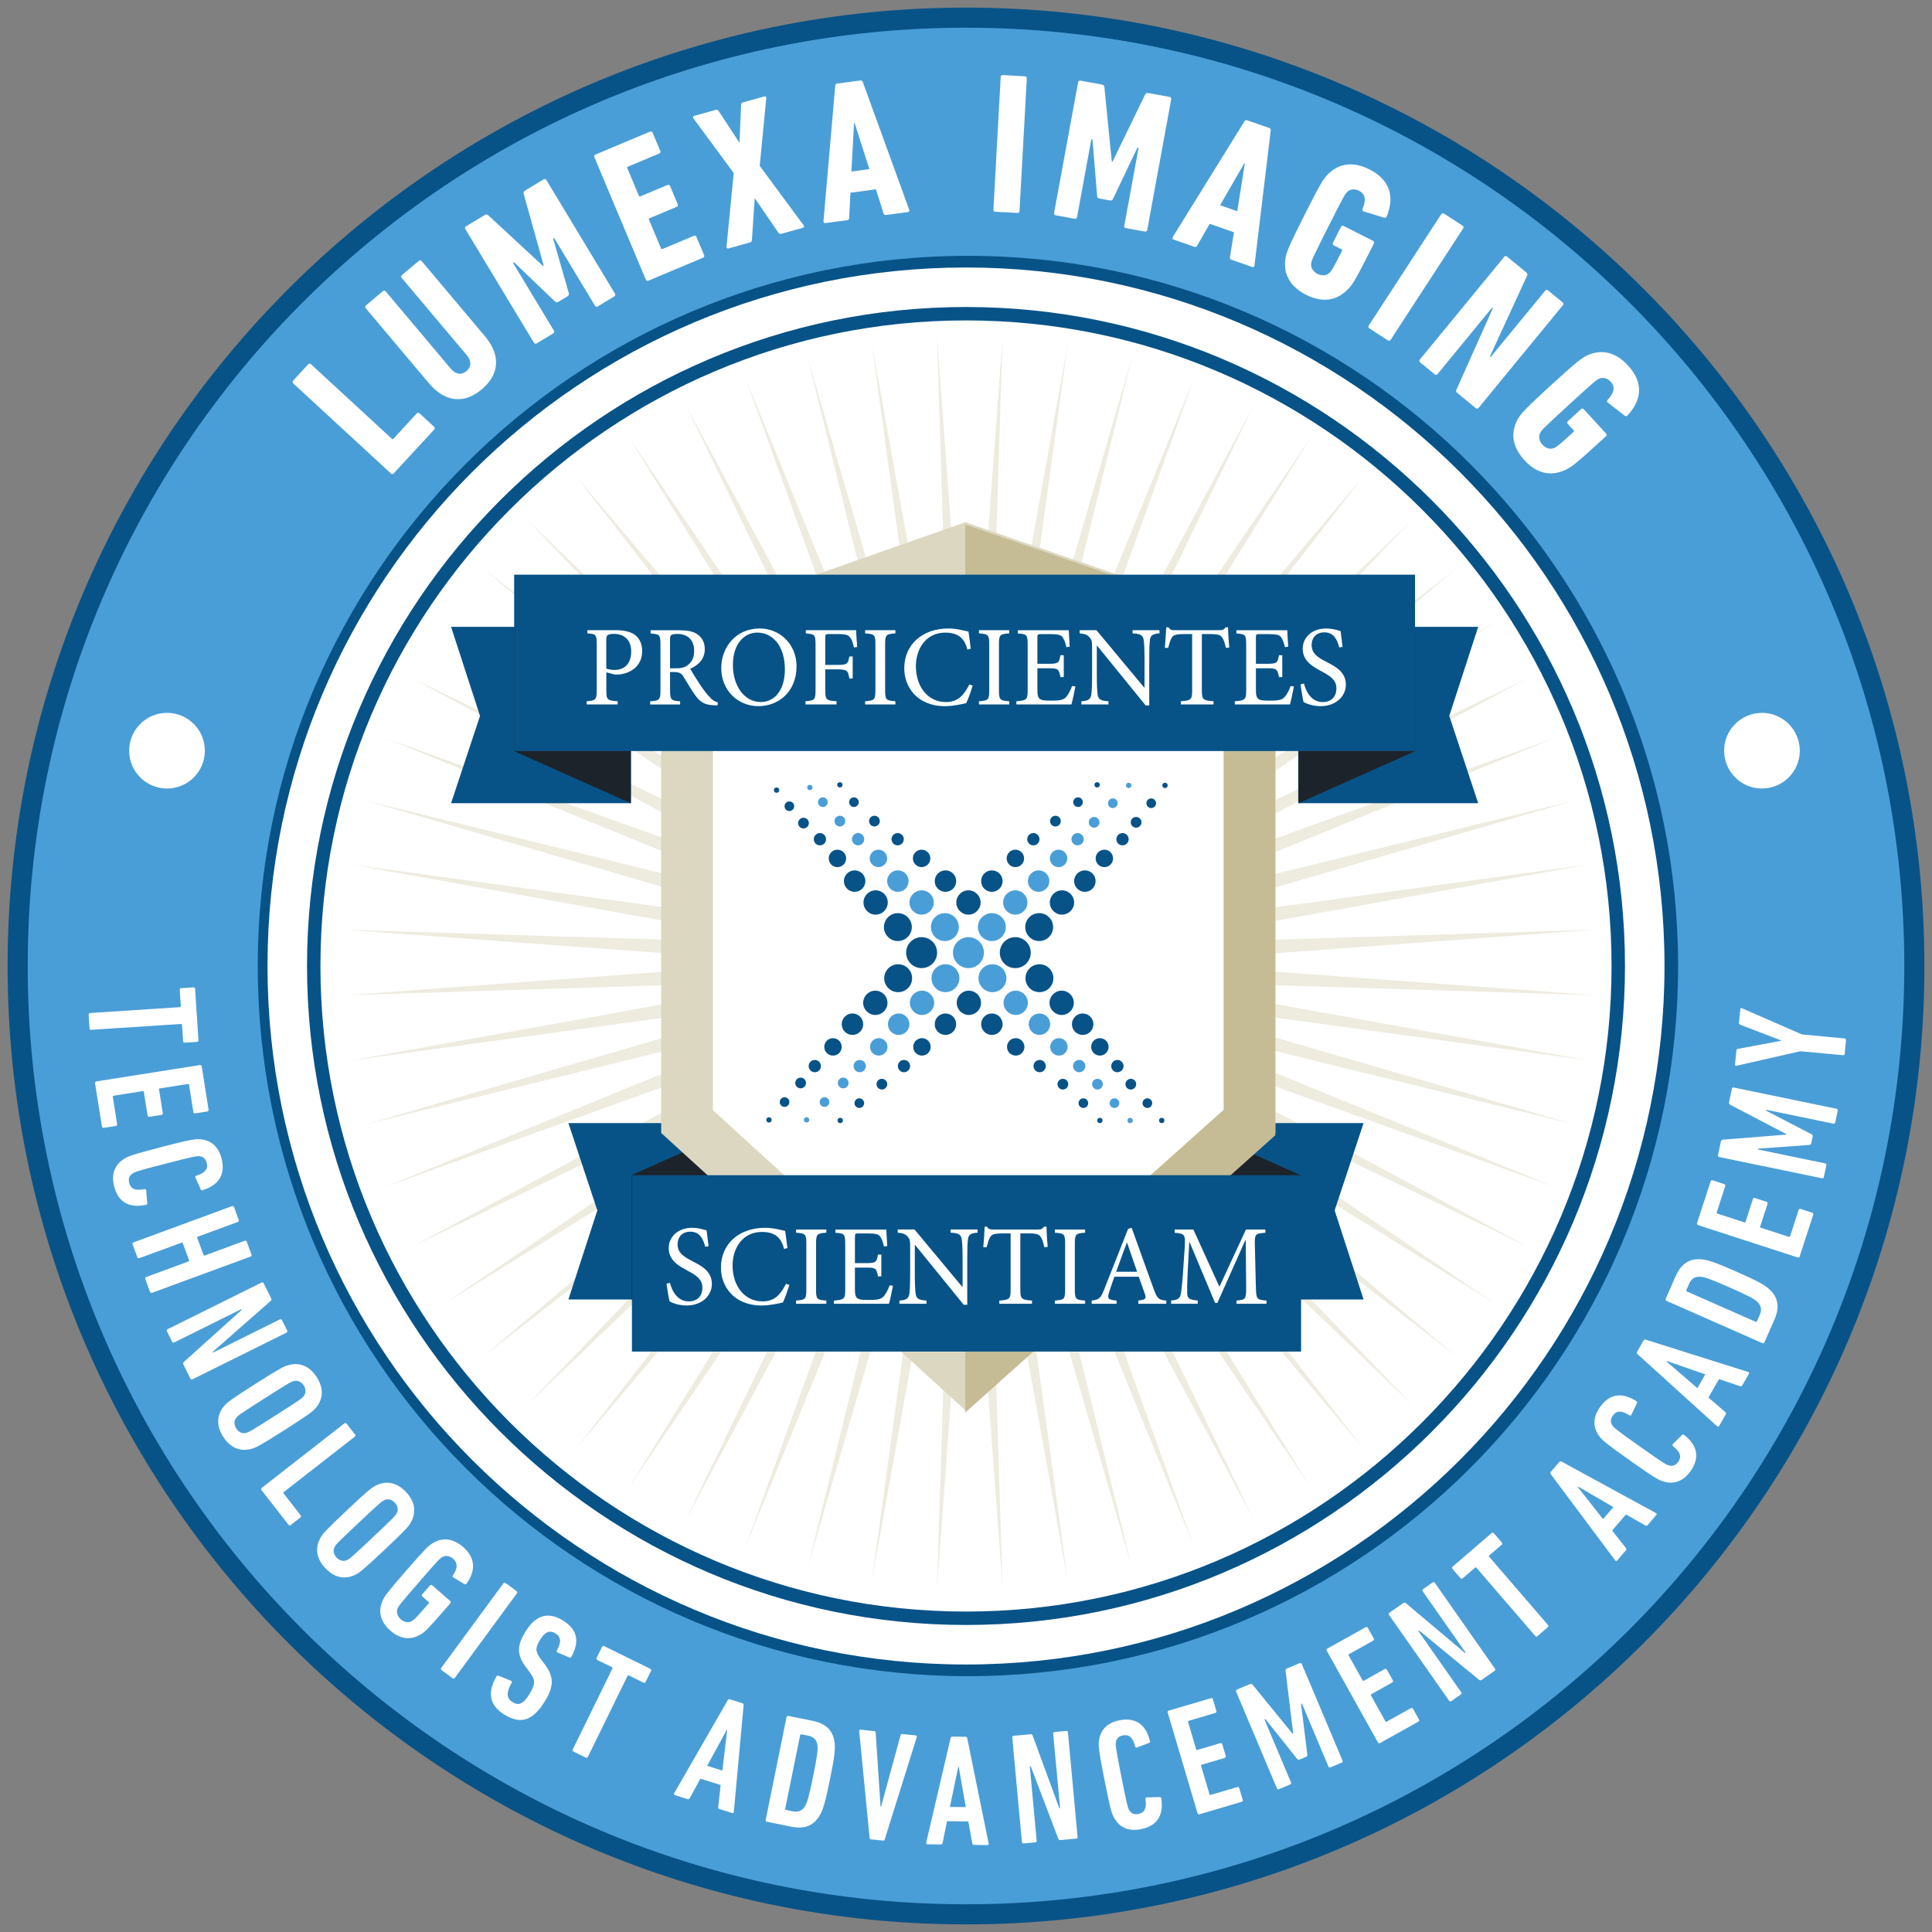
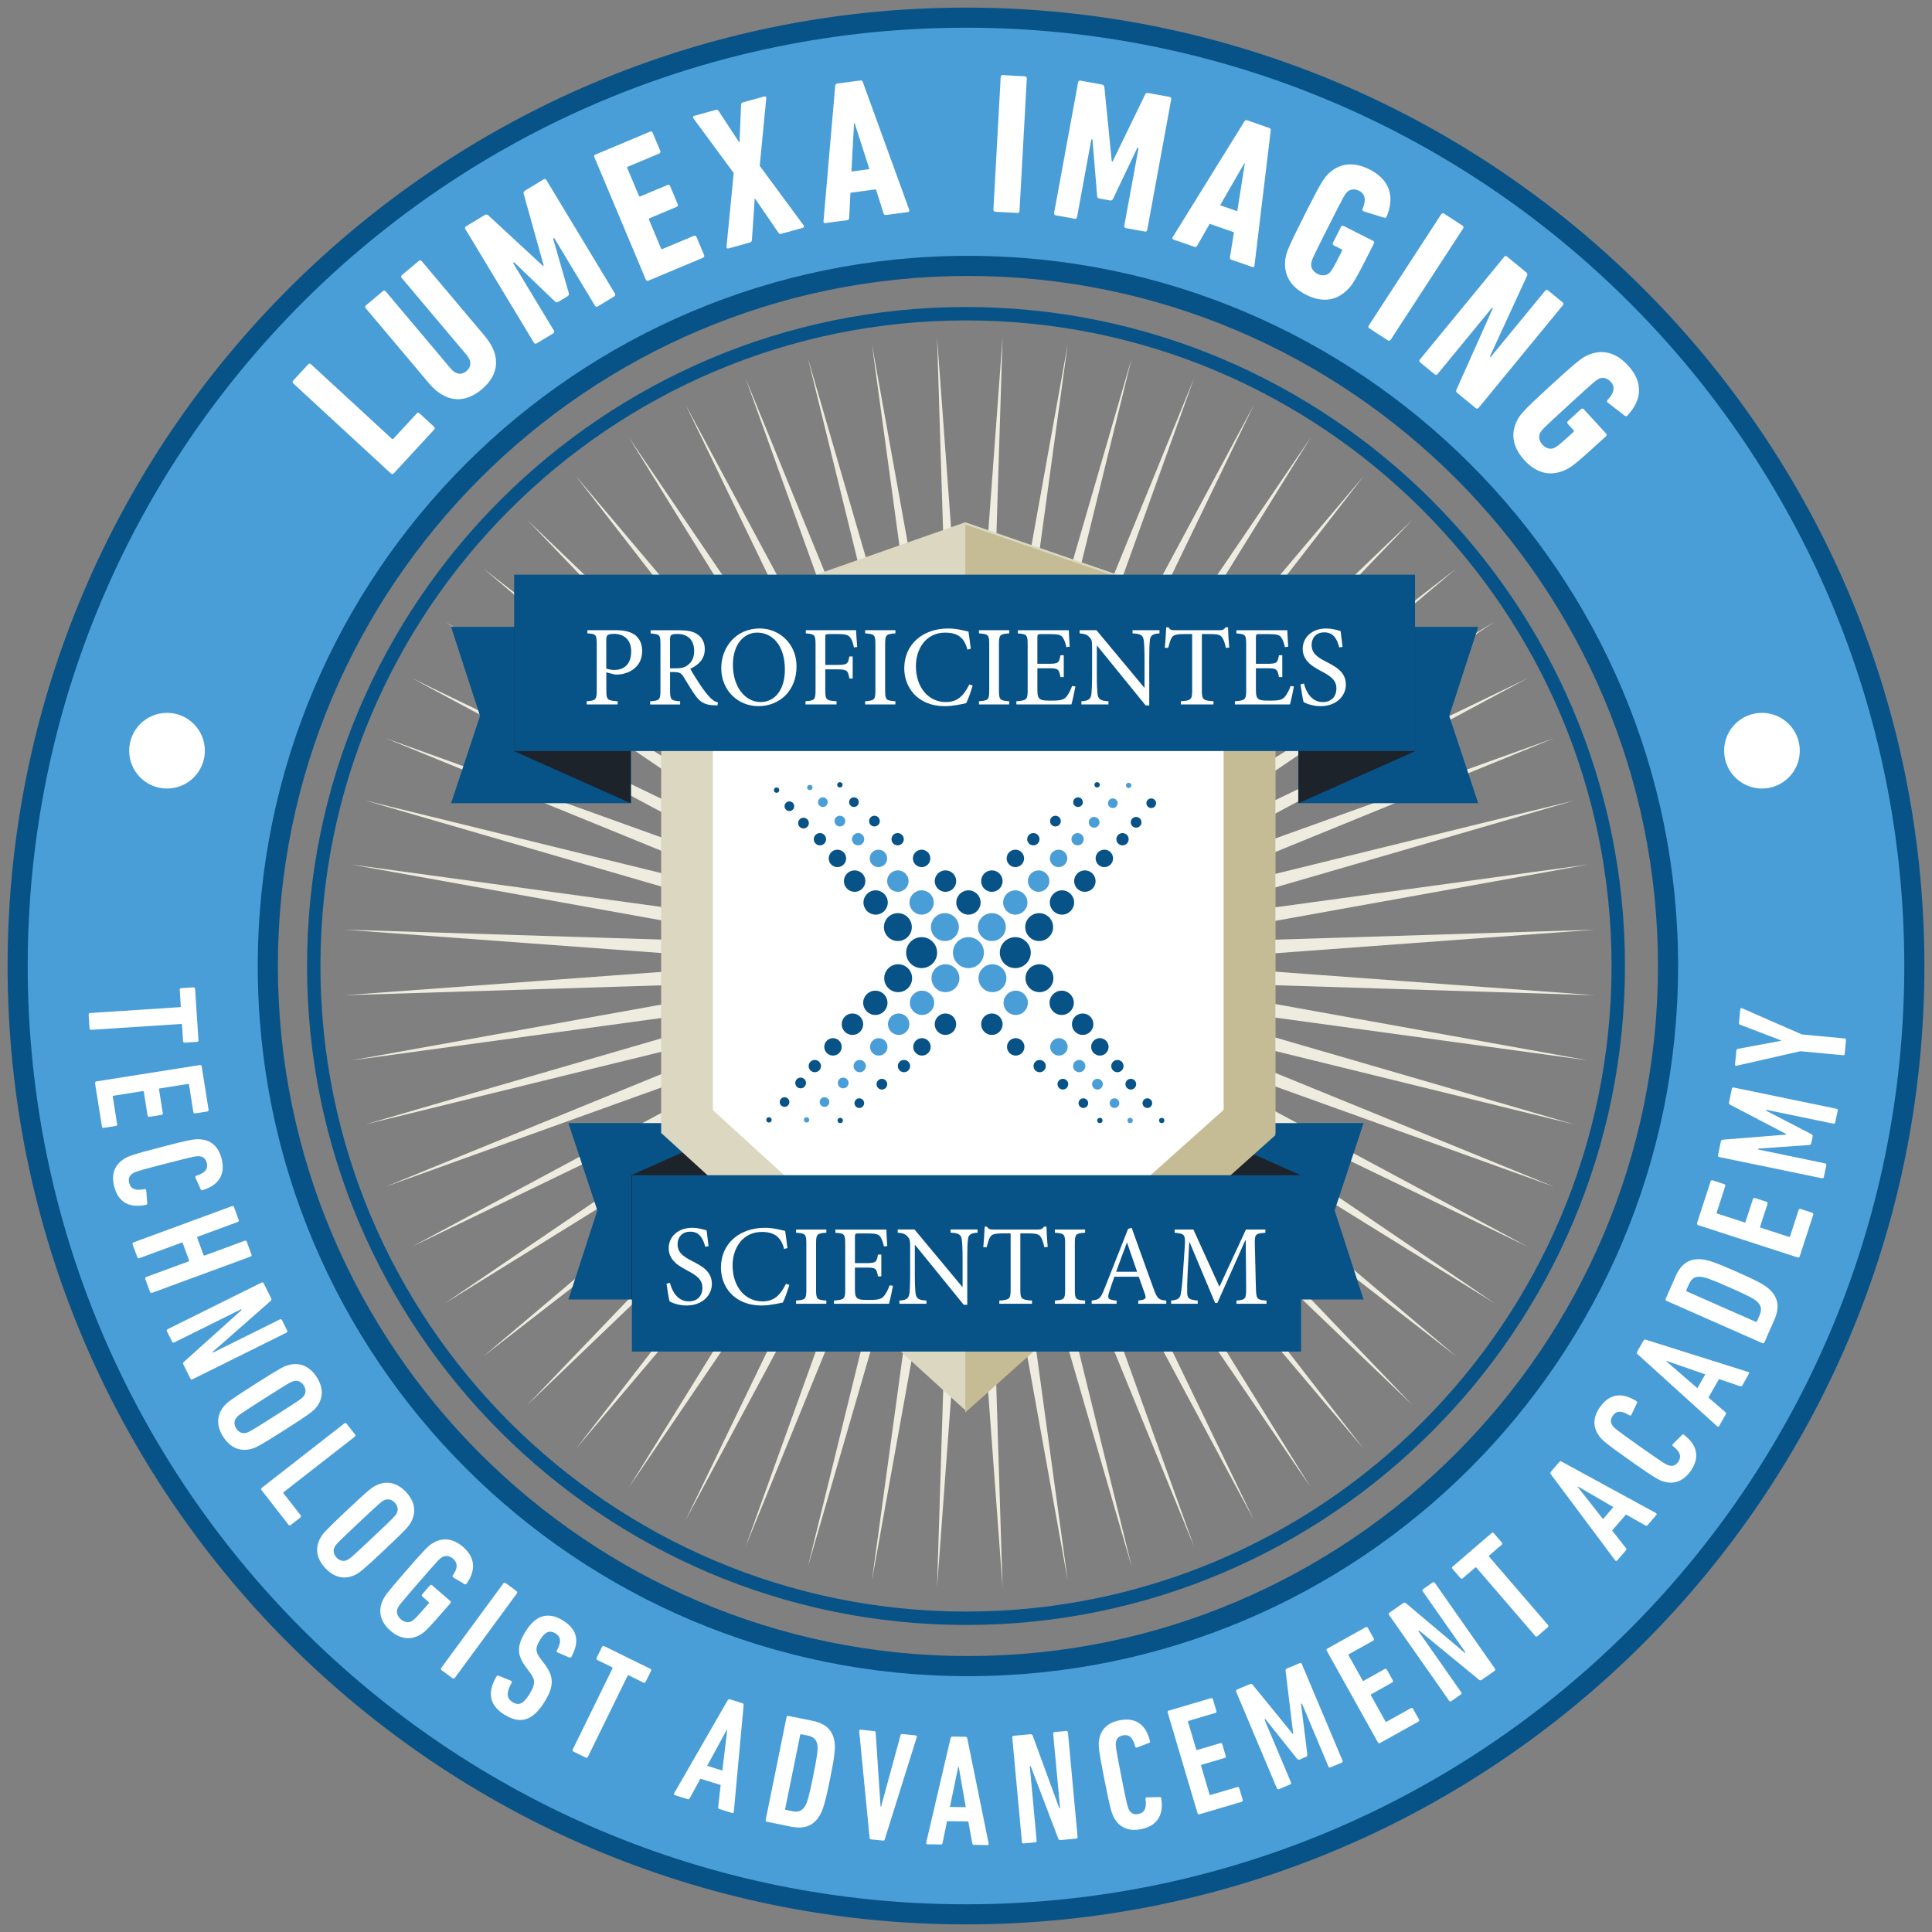
<svg xmlns="http://www.w3.org/2000/svg" id="uuid-4213812c-58c8-4440-ae8e-8942a78dfb55" viewBox="0 0 72 72">
  <rect x="0" y="0" width="72" height="72" fill="#808080" stroke="none" />
  <path d="M36,71.342C16.513,71.342.658,55.487.658,36S16.513.658,36,.658s35.342,15.854,35.342,35.342-15.854,35.342-35.342,35.342ZM36.072,9.909c-14.387,0-26.091,11.704-26.091,26.091s11.704,26.091,26.091,26.091,26.091-11.704,26.091-26.091-11.704-26.091-26.091-26.091Z" fill="#4a9ed7" />
  <path d="M36,1.033c19.312,0,34.967,15.655,34.967,34.967s-15.655,34.967-34.967,34.967S1.033,55.312,1.033,36,16.688,1.033,36,1.033M36.072,62.466c14.617,0,26.466-11.849,26.466-26.466s-11.849-26.466-26.466-26.466-26.466,11.849-26.466,26.466,11.849,26.466,26.466,26.466M36,.283C16.306.283.283,16.306.283,36s16.023,35.717,35.717,35.717,35.717-16.023,35.717-35.717S55.694.283,36,.283h0ZM36.072,61.716c-14.18,0-25.716-11.536-25.716-25.716s11.536-25.716,25.716-25.716,25.716,11.536,25.716,25.716-11.536,25.716-25.716,25.716h0Z" fill="#075388" />
-   <path d="M62.031,36c0-14.377-11.655-26.031-26.031-26.031s-26.031,11.655-26.031,26.031,11.655,26.031,26.031,26.031,26.031-11.655,26.031-26.031" fill="#fff" />
  <path d="M36,60.308c-13.403,0-24.308-10.905-24.308-24.309s10.905-24.308,24.308-24.308,24.308,10.905,24.308,24.308-10.905,24.309-24.308,24.309Z" fill="none" stroke="#075388" stroke-miterlimit="10" stroke-width=".5" />
  <polygon points="36.142 29.149 37.363 12.572 36.844 29.186 39.791 12.827 37.539 29.297 42.179 13.335 38.218 29.479 44.502 14.089 38.874 29.73 46.732 15.083 39.501 30.049 48.847 16.304 40.091 30.433 50.822 17.738 40.637 30.875 52.637 19.373 41.134 31.373 54.271 21.187 41.577 31.919 55.706 23.163 41.96 32.509 56.927 25.277 42.279 33.135 57.92 27.508 42.532 33.792 58.675 29.83 42.713 34.471 59.182 32.219 42.823 35.165 59.438 34.647 42.86 35.868 59.438 37.089 42.823 36.57 59.182 39.517 42.713 37.265 58.675 41.906 42.532 37.944 57.92 44.228 42.279 38.601 56.927 46.458 41.96 39.227 55.706 48.573 41.577 39.817 54.271 50.549 41.134 40.363 52.637 52.363 40.637 40.861 50.822 53.997 40.091 41.304 48.847 55.432 39.501 41.686 46.732 56.653 38.874 42.006 44.502 57.646 38.218 42.258 42.179 58.401 37.539 42.44 39.791 58.908 36.844 42.549 37.363 59.164 36.142 42.587 34.921 59.164 35.439 42.549 32.493 58.908 34.745 42.44 30.104 58.401 34.066 42.258 27.782 57.646 33.409 42.006 25.551 56.653 32.783 41.686 23.437 55.432 32.193 41.304 21.461 53.997 31.646 40.861 19.646 52.363 31.149 40.363 18.012 50.549 30.707 39.817 16.577 48.573 30.323 39.227 15.356 46.458 30.004 38.601 14.363 44.228 29.752 37.944 13.609 41.906 29.57 37.265 13.101 39.517 29.46 36.57 12.846 37.089 29.423 35.868 12.846 34.647 29.46 35.165 13.101 32.219 29.57 34.471 13.609 29.83 29.752 33.792 14.363 27.508 30.004 33.135 15.356 25.277 30.323 32.509 16.577 23.163 30.707 31.919 18.012 21.187 31.149 31.373 19.646 19.373 31.646 30.875 21.461 17.738 32.193 30.433 23.437 16.304 32.783 30.049 25.551 15.083 33.409 29.73 27.782 14.089 34.066 29.479 30.104 13.335 34.745 29.297 32.493 12.827 35.439 29.186 34.921 12.572 36.142 29.149" fill="#eeebdf" />
  <polygon points="23.517 29.933 16.81 29.933 17.889 26.68 16.81 23.36 23.517 23.36 23.517 29.933" fill="#075388" />
  <polygon points="23.505 29.933 19.162 27.995 19.162 23.36 23.505 23.36 23.505 29.933" fill="#1d232a" />
  <polygon points="48.381 29.933 55.088 29.933 54.01 26.68 55.088 23.36 48.381 23.36 48.381 29.933" fill="#075388" />
  <polygon points="48.393 29.933 52.736 27.995 52.736 23.36 48.393 23.36 48.393 29.933" fill="#1d232a" />
  <polygon points="44.109 41.855 50.816 41.855 49.738 45.108 50.816 48.428 44.109 48.428 44.109 41.855" fill="#075388" />
  <polygon points="44.121 41.855 48.464 43.793 48.464 48.428 44.121 48.428 44.121 41.855" fill="#1d232a" />
  <polygon points="27.889 41.855 21.183 41.855 22.261 45.108 21.183 48.428 27.889 48.428 27.889 41.855" fill="#075388" />
  <polygon points="27.877 41.855 23.534 43.793 23.534 48.428 27.877 48.428 27.877 41.855" fill="#1d232a" />
  <polygon points="47.528 42.222 35.973 52.556 24.64 42.222 24.64 23.445 35.973 19.463 47.528 23.445 47.528 42.222" fill="#dcd7c0" />
  <polygon points="47.528 42.307 35.973 52.64 35.973 19.548 47.528 23.53 47.528 42.307" fill="#c5bc96" />
  <polygon points="26.567 41.372 26.567 25.062 35.976 21.419 45.601 25.067 45.601 41.361 35.985 49.959 26.567 41.372" fill="#fff" />
  <rect x="19.161" y="21.416" width="33.573" height="6.573" fill="#075388" />
  <rect x="23.55" y="43.796" width="24.938" height="6.573" fill="#075388" />
  <path d="M22.941,23.485c.302,0,.549.051.719.174.166.128.272.324.272.601,0,.553-.413.821-.83.873-.064.008-.145.008-.191.004l-.315-.081v.668c0,.362.039.383.422.409v.119h-1.154v-.119c.34-.025.375-.06.375-.413v-1.703c0-.375-.034-.392-.349-.413v-.119h1.052ZM22.595,24.916c.056.021.17.051.311.051.277,0,.617-.149.617-.69,0-.459-.294-.655-.643-.655-.12,0-.209.021-.239.051-.034.026-.047.077-.047.2v1.043Z" fill="#fff" />
  <path d="M26.738,26.287c-.051,0-.103,0-.149-.004-.324-.017-.499-.111-.69-.387-.149-.209-.302-.473-.43-.681-.072-.12-.145-.17-.362-.17h-.136v.677c0,.362.039.388.375.413v.119h-1.116v-.119c.349-.025.383-.051.383-.413v-1.711c0-.362-.034-.375-.366-.404v-.119h1.056c.311,0,.52.038.677.145.174.111.285.302.285.558,0,.366-.23.592-.541.732.072.136.251.421.379.613.153.221.238.332.345.442.11.128.213.175.307.2l-.017.111ZM25.176,24.907c.213,0,.354-.034.459-.124.167-.128.234-.298.234-.528,0-.46-.302-.63-.622-.63-.124,0-.196.017-.23.042-.034.021-.047.068-.047.187v1.052h.205Z" fill="#fff" />
  <path d="M29.684,24.835c0,.919-.643,1.481-1.422,1.481-.771,0-1.383-.596-1.383-1.418,0-.766.536-1.477,1.435-1.477.719,0,1.371.558,1.371,1.414ZM27.313,24.779c0,.8.438,1.384,1.039,1.384.477,0,.898-.396.898-1.213,0-.898-.468-1.375-1.03-1.375-.473,0-.907.404-.907,1.205Z" fill="#fff" />
  <path d="M31.824,24.128c-.039-.17-.064-.255-.12-.34-.072-.119-.162-.158-.485-.158h-.323c-.128,0-.141.013-.141.136v1.013h.438c.388,0,.409-.038.46-.315h.124v.822h-.124c-.051-.294-.072-.341-.46-.341h-.438v.771c0,.366.034.392.421.417v.119h-1.158v-.119c.34-.025.375-.051.375-.417v-1.698c0-.366-.034-.388-.362-.413v-.119h1.873c.004.153.025.421.042.625l-.123.017Z" fill="#fff" />
  <path d="M32.241,26.252v-.119c.349-.025.383-.051.383-.413v-1.703c0-.362-.034-.388-.383-.413v-.119h1.128v.119c-.349.025-.383.051-.383.413v1.703c0,.366.034.388.383.413v.119h-1.128Z" fill="#fff" />
  <path d="M36.249,25.55c-.06.196-.166.511-.243.656-.119.025-.477.111-.783.111-1.06,0-1.524-.732-1.524-1.409,0-.898.689-1.486,1.639-1.486.345,0,.634.094.754.115.034.239.06.413.085.639l-.124.034c-.115-.451-.37-.634-.83-.634-.711,0-1.09.6-1.09,1.247,0,.796.468,1.341,1.115,1.341.435,0,.664-.234.877-.656l.124.042Z" fill="#fff" />
  <path d="M36.483,26.252v-.119c.349-.025.383-.051.383-.413v-1.703c0-.362-.034-.388-.383-.413v-.119h1.128v.119c-.349.025-.383.051-.383.413v1.703c0,.366.034.388.383.413v.119h-1.128Z" fill="#fff" />
  <path d="M40.078,25.58c-.025.141-.111.541-.149.673h-2.052v-.119c.387-.03.421-.064.421-.413v-1.694c0-.379-.034-.396-.366-.421v-.119h1.899c0,.106.021.396.034.613l-.124.017c-.038-.179-.08-.272-.136-.362-.06-.094-.175-.124-.481-.124h-.323c-.132,0-.141.013-.141.136v.971h.4c.388,0,.408-.034.46-.319h.123v.813h-.123c-.056-.303-.086-.328-.456-.328h-.404v.805c0,.2.025.294.103.345.08.056.229.056.442.056.323,0,.442-.034.536-.145.072-.085.153-.234.213-.4l.124.017Z" fill="#fff" />
  <path d="M43.211,23.605c-.238.013-.34.068-.357.251-.017.132-.025.324-.025.72v1.715h-.132l-1.813-2.23h-.009v1.068c0,.392.013.596.025.72.021.217.119.268.409.285v.119h-1.009v-.119c.242-.013.353-.068.374-.277.013-.132.025-.34.025-.728v-.937c0-.311-.008-.332-.085-.43-.089-.106-.179-.141-.379-.158v-.119h.626l1.779,2.137h.013v-1.047c0-.396-.013-.587-.029-.707-.021-.196-.119-.251-.417-.264v-.119h1.004v.119Z" fill="#fff" />
  <path d="M45.684,24.145c-.043-.204-.085-.311-.132-.379-.072-.102-.141-.136-.464-.136h-.298v2.099c0,.336.033.379.434.404v.119h-1.218v-.119c.388-.025.422-.068.422-.404v-2.099h-.264c-.354,0-.438.039-.494.132-.051.072-.085.196-.137.383h-.123c.021-.255.043-.532.051-.766h.086c.06.098.114.106.233.106h1.682c.115,0,.149-.026.213-.106h.09c.004.196.021.506.047.753l-.128.013Z" fill="#fff" />
  <path d="M48.221,25.58c-.025.141-.11.541-.148.673h-2.053v-.119c.388-.03.422-.064.422-.413v-1.694c0-.379-.034-.396-.366-.421v-.119h1.898c0,.106.021.396.034.613l-.123.017c-.038-.179-.081-.272-.137-.362-.06-.094-.174-.124-.48-.124h-.324c-.132,0-.14.013-.14.136v.971h.399c.388,0,.409-.034.46-.319h.124v.813h-.124c-.056-.303-.085-.328-.455-.328h-.404v.805c0,.2.025.294.102.345.081.056.23.056.443.056.323,0,.442-.034.536-.145.072-.085.153-.234.213-.4l.123.017Z" fill="#fff" />
  <path d="M49.911,24.128c-.073-.268-.188-.562-.559-.562-.327,0-.472.234-.472.464,0,.311.204.459.54.63.337.175.736.371.736.852,0,.447-.379.805-.944.805-.175,0-.315-.034-.418-.064-.106-.034-.17-.068-.213-.089-.029-.089-.085-.456-.114-.66l.128-.03c.063.26.255.69.697.69.324,0,.512-.2.512-.511,0-.315-.234-.464-.554-.634-.272-.149-.702-.358-.702-.839,0-.409.327-.758.877-.758.195,0,.374.047.536.098.017.149.038.319.072.587l-.123.021Z" fill="#fff" />
  <path d="M26.282,46.463c-.072-.268-.188-.562-.558-.562-.328,0-.473.234-.473.464,0,.311.205.459.541.63.336.175.737.371.737.852,0,.447-.379.805-.945.805-.174,0-.315-.034-.417-.064-.106-.034-.17-.068-.213-.089-.03-.089-.085-.456-.115-.66l.128-.03c.064.26.255.69.698.69.324,0,.511-.2.511-.511,0-.315-.234-.464-.553-.634-.272-.149-.703-.358-.703-.839,0-.409.328-.758.877-.758.196,0,.375.047.537.098.017.149.038.319.072.587l-.124.021Z" fill="#fff" />
  <path d="M29.417,47.885c-.06.196-.166.511-.243.656-.119.025-.477.111-.783.111-1.06,0-1.524-.732-1.524-1.409,0-.898.689-1.486,1.639-1.486.345,0,.634.094.754.115.034.239.06.413.085.639l-.124.034c-.115-.451-.37-.634-.83-.634-.711,0-1.09.6-1.09,1.247,0,.796.468,1.341,1.115,1.341.435,0,.664-.234.877-.656l.124.042Z" fill="#fff" />
  <path d="M29.667,48.587v-.119c.349-.025.383-.051.383-.413v-1.703c0-.362-.034-.388-.383-.413v-.119h1.128v.119c-.349.025-.383.051-.383.413v1.703c0,.366.034.388.383.413v.119h-1.128Z" fill="#fff" />
  <path d="M33.279,47.915c-.025.141-.11.541-.149.673h-2.052v-.119c.387-.03.421-.064.421-.413v-1.694c0-.379-.034-.396-.366-.421v-.119h1.899c0,.106.021.396.034.613l-.124.017c-.039-.179-.081-.272-.136-.362-.06-.094-.175-.124-.481-.124h-.323c-.132,0-.141.013-.141.136v.971h.4c.387,0,.409-.034.459-.319h.124v.813h-.124c-.055-.303-.085-.328-.456-.328h-.404v.805c0,.2.025.294.102.345.081.056.23.056.443.056.324,0,.443-.034.537-.145.072-.085.153-.234.213-.4l.123.017Z" fill="#fff" />
  <path d="M36.43,45.939c-.238.013-.341.068-.358.251-.017.132-.025.324-.025.72v1.715h-.132l-1.813-2.23h-.009v1.068c0,.392.013.596.026.72.021.217.119.268.408.285v.119h-1.009v-.119c.243-.013.354-.068.375-.277.013-.132.026-.34.026-.728v-.937c0-.311-.009-.332-.085-.43-.089-.106-.179-.141-.379-.158v-.119h.626l1.779,2.137h.013v-1.047c0-.396-.013-.587-.03-.707-.021-.196-.12-.251-.417-.264v-.119h1.005v.119Z" fill="#fff" />
  <path d="M38.919,46.48c-.043-.204-.085-.311-.132-.379-.072-.102-.141-.136-.464-.136h-.298v2.099c0,.336.034.379.434.404v.119h-1.217v-.119c.387-.025.421-.068.421-.404v-2.099h-.264c-.353,0-.438.039-.494.132-.051.072-.085.196-.136.383h-.124c.021-.255.042-.532.051-.766h.085c.06.098.115.106.234.106h1.681c.115,0,.149-.026.213-.106h.09c.004.196.021.506.047.753l-.128.013Z" fill="#fff" />
  <path d="M39.311,48.587v-.119c.349-.025.383-.051.383-.413v-1.703c0-.362-.034-.388-.383-.413v-.119h1.128v.119c-.35.025-.383.051-.383.413v1.703c0,.366.033.388.383.413v.119h-1.128Z" fill="#fff" />
  <path d="M42.42,48.587v-.119c.268-.034.307-.068.251-.234s-.141-.396-.234-.655h-.906c-.068.191-.132.37-.188.549-.09.269-.056.311.269.341v.119h-.929v-.119c.272-.039.332-.064.477-.443l.882-2.231.132-.038c.264.728.549,1.541.821,2.282.132.366.192.405.469.43v.119h-1.043ZM42.003,46.31h-.009c-.137.362-.269.737-.4,1.086h.783l-.374-1.086Z" fill="#fff" />
  <path d="M46.08,48.587v-.119c.349-.03.361-.055.361-.507l-.017-1.737h-.017l-1.039,2.333h-.085l-.954-2.273h-.009l-.063,1.213c-.017.354-.017.537-.013.707.009.205.106.234.392.264v.119h-.992v-.119c.252-.025.332-.077.362-.255.025-.149.051-.332.081-.779l.06-.885c.038-.554.017-.571-.371-.609v-.119h.698l.971,2.133.988-2.133h.724v.119c-.379.034-.404.042-.392.481l.038,1.541c.013.452.025.477.396.507v.119h-1.119Z" fill="#fff" />
  <circle cx="36.091" cy="35.502" r=".577" fill="#4a9ed7" />
  <circle cx="35.213" cy="34.55" r=".52" fill="#4a9ed7" />
  <circle cx="36.964" cy="34.55" r=".52" fill="#4a9ed7" />
  <circle cx="34.346" cy="33.633" r=".453" fill="#4a9ed7" />
  <circle cx="37.837" cy="33.633" r=".453" fill="#4a9ed7" />
  <circle cx="33.461" cy="32.836" r=".4" fill="#4a9ed7" />
  <circle cx="38.707" cy="32.836" r=".4" fill="#4a9ed7" />
  <circle cx="32.736" cy="31.99" r=".325" fill="#4a9ed7" />
  <circle cx="39.45" cy="31.99" r=".325" fill="#4a9ed7" />
  <circle cx="31.979" cy="31.275" r=".229" fill="#4a9ed7" />
  <circle cx="40.159" cy="31.275" r=".229" fill="#4a9ed7" />
  <circle cx="31.3" cy="30.6" r=".2" fill="#4a9ed7" />
  <circle cx="40.775" cy="30.645" r=".2" fill="#4a9ed7" />
  <circle cx="30.666" cy="29.894" r=".18" fill="#4a9ed7" />
  <circle cx="41.471" cy="29.934" r=".18" fill="#4a9ed7" />
  <circle cx="30.181" cy="29.347" r=".099" fill="#4a9ed7" />
  <circle cx="42.062" cy="29.27" r=".099" fill="#4a9ed7" />
  <circle cx="36.986" cy="36.455" r=".52" fill="#4a9ed7" />
  <circle cx="35.234" cy="36.455" r=".52" fill="#4a9ed7" />
  <circle cx="37.853" cy="37.372" r=".453" fill="#4a9ed7" />
  <circle cx="34.361" cy="37.372" r=".453" fill="#4a9ed7" />
-   <circle cx="38.737" cy="38.169" r=".4" fill="#4a9ed7" />
  <circle cx="33.491" cy="38.169" r=".4" fill="#4a9ed7" />
  <circle cx="39.463" cy="39.014" r=".325" fill="#4a9ed7" />
  <circle cx="32.749" cy="39.014" r=".325" fill="#4a9ed7" />
  <circle cx="40.219" cy="39.73" r=".229" fill="#4a9ed7" />
  <circle cx="32.039" cy="39.73" r=".229" fill="#4a9ed7" />
  <circle cx="40.899" cy="40.404" r=".2" fill="#4a9ed7" />
  <circle cx="31.423" cy="40.359" r=".2" fill="#4a9ed7" />
  <circle cx="41.533" cy="41.111" r=".18" fill="#4a9ed7" />
  <circle cx="30.727" cy="41.07" r=".18" fill="#4a9ed7" />
  <circle cx="42.116" cy="41.757" r=".099" fill="#4a9ed7" />
  <circle cx="30.059" cy="41.735" r=".099" fill="#4a9ed7" />
  <circle cx="37.837" cy="35.502" r=".577" fill="#075388" />
  <circle cx="34.346" cy="35.502" r=".577" fill="#075388" />
  <circle cx="38.727" cy="34.55" r=".52" fill="#075388" />
  <circle cx="33.461" cy="34.55" r=".52" fill="#075388" />
  <circle cx="36.091" cy="33.633" r=".453" fill="#075388" />
  <circle cx="39.577" cy="33.633" r=".453" fill="#075388" />
  <circle cx="32.632" cy="33.633" r=".453" fill="#075388" />
  <circle cx="35.235" cy="32.836" r=".4" fill="#075388" />
  <circle cx="36.964" cy="32.836" r=".4" fill="#075388" />
  <circle cx="40.43" cy="32.836" r=".4" fill="#075388" />
  <circle cx="31.85" cy="32.836" r=".4" fill="#075388" />
  <circle cx="34.346" cy="31.99" r=".325" fill="#075388" />
  <circle cx="37.84" cy="31.99" r=".325" fill="#075388" />
  <circle cx="41.156" cy="31.99" r=".325" fill="#075388" />
  <circle cx="31.209" cy="31.99" r=".325" fill="#075388" />
  <circle cx="33.453" cy="31.275" r=".229" fill="#075388" />
  <circle cx="38.51" cy="31.275" r=".229" fill="#075388" />
  <circle cx="41.833" cy="31.275" r=".229" fill="#075388" />
  <circle cx="30.556" cy="31.275" r=".229" fill="#075388" />
  <circle cx="32.588" cy="30.6" r=".2" fill="#075388" />
  <circle cx="39.333" cy="30.6" r=".2" fill="#075388" />
  <circle cx="42.34" cy="30.645" r=".2" fill="#075388" />
  <circle cx="29.944" cy="30.674" r=".2" fill="#075388" />
  <circle cx="31.824" cy="29.894" r=".18" fill="#075388" />
  <circle cx="40.175" cy="29.894" r=".18" fill="#075388" />
  <circle cx="42.903" cy="29.934" r=".18" fill="#075388" />
  <circle cx="29.418" cy="30.046" r=".18" fill="#075388" />
  <circle cx="31.3" cy="29.248" r=".099" fill="#075388" />
  <circle cx="40.886" cy="29.248" r=".099" fill="#075388" />
-   <circle cx="43.416" cy="29.27" r=".099" fill="#075388" />
  <circle cx="28.941" cy="29.446" r=".099" fill="#075388" />
  <circle cx="33.472" cy="36.455" r=".52" fill="#075388" />
  <circle cx="38.737" cy="36.455" r=".52" fill="#075388" />
-   <circle cx="36.107" cy="37.372" r=".453" fill="#075388" />
  <circle cx="32.621" cy="37.372" r=".453" fill="#075388" />
  <circle cx="39.566" cy="37.372" r=".453" fill="#075388" />
  <circle cx="36.964" cy="38.169" r=".4" fill="#075388" />
  <circle cx="35.234" cy="38.169" r=".4" fill="#075388" />
  <circle cx="31.768" cy="38.169" r=".4" fill="#075388" />
  <circle cx="40.348" cy="38.169" r=".4" fill="#075388" />
  <circle cx="37.853" cy="39.014" r=".325" fill="#075388" />
  <circle cx="34.359" cy="39.014" r=".325" fill="#075388" />
  <circle cx="31.043" cy="39.014" r=".325" fill="#075388" />
  <circle cx="40.989" cy="39.014" r=".325" fill="#075388" />
  <circle cx="38.745" cy="39.73" r=".229" fill="#075388" />
  <circle cx="33.689" cy="39.73" r=".229" fill="#075388" />
  <circle cx="30.365" cy="39.73" r=".229" fill="#075388" />
  <circle cx="41.642" cy="39.73" r=".229" fill="#075388" />
  <circle cx="39.61" cy="40.404" r=".2" fill="#075388" />
  <circle cx="32.865" cy="40.404" r=".2" fill="#075388" />
  <circle cx="29.837" cy="40.359" r=".2" fill="#075388" />
  <circle cx="42.142" cy="40.404" r=".2" fill="#075388" />
  <circle cx="40.374" cy="41.111" r=".18" fill="#075388" />
  <circle cx="32.024" cy="41.111" r=".18" fill="#075388" />
  <circle cx="29.238" cy="41.07" r=".18" fill="#075388" />
  <circle cx="42.759" cy="41.111" r=".18" fill="#075388" />
  <circle cx="40.989" cy="41.757" r=".099" fill="#075388" />
  <circle cx="31.313" cy="41.757" r=".099" fill="#075388" />
  <circle cx="28.657" cy="41.735" r=".099" fill="#075388" />
  <circle cx="43.294" cy="41.757" r=".099" fill="#075388" />
  <ellipse cx="36.108" cy="36.311" rx="28.226" ry="28.479" transform="translate(-10.752 15.662) rotate(-21.379)" fill="none" />
  <path d="M10.931,14.29c-.034-.032-.035-.074-.006-.106l.56-.606c.03-.033.073-.035.105-.003l3.011,2.775c.021.02.043.02.062-.002l.867-.939c.03-.033.072-.035.105-.004l.541.498c.033.031.034.073.004.106l-1.506,1.632c-.03.034-.072.034-.106.004l-3.638-3.355Z" fill="#fff" />
  <path d="M15.98,14.277l-2.351-2.792c-.029-.034-.025-.076.009-.104l.631-.531c.033-.028.076-.025.105.009l2.428,2.883c.174.207.393.247.58.09.193-.163.19-.387.016-.593l-2.428-2.882c-.029-.035-.025-.077.009-.106l.63-.53c.035-.028.077-.024.106.01l2.35,2.79c.62.735.536,1.443-.111,1.989-.642.541-1.354.502-1.974-.233Z" fill="#fff" />
  <path d="M17.341,8.537c-.022-.038-.013-.078.025-.102l.687-.415c.057-.035.101-.035.141.002l2.043,1.891.025-.017-.746-2.674c-.015-.053.006-.091.063-.126l.681-.412c.037-.024.079-.013.102.025l2.556,4.234c.023.038.014.08-.025.102l-.617.374c-.037.023-.078.014-.102-.025l-1.521-2.522-.038.024.583,2.03c.01.045,0,.087-.045.114l-.35.211c-.045.027-.085.017-.121-.015l-1.523-1.46-.038.024,1.521,2.521c.022.038.014.08-.024.103l-.617.373c-.038.023-.079.013-.103-.025l-2.556-4.235Z" fill="#fff" />
  <path d="M22.15,5.859c-.018-.042-.002-.081.039-.098l2.035-.855c.042-.018.08,0,.098.041l.285.677c.018.042.002.08-.04.098l-1.165.489c-.027.012-.035.032-.023.059l.43,1.023c.011.027.03.035.059.024l1.007-.423c.042-.018.08-.001.098.04l.284.677c.018.042.002.081-.039.097l-1.008.424c-.027.011-.035.03-.023.058l.446,1.064c.013.028.032.036.059.024l1.165-.489c.041-.018.08-.002.098.04l.285.677c.017.042.002.082-.04.099l-2.036.854c-.04.019-.079.002-.097-.04l-1.915-4.56Z" fill="#fff" />
  <path d="M29.103,8.716c-.042.012-.072-.01-.098-.05l-.865-1.263-.015.004-.103,1.531c-.003.047-.023.084-.066.096l-.803.223c-.043.011-.08-.009-.078-.057l.268-2.752-1.505-2.043c-.026-.041-.006-.077.037-.088l.81-.225c.044-.012.072.01.1.05l.76,1.159.015-.003.058-1.385c.002-.048.016-.083.059-.095l.803-.223c.043-.011.08.01.077.058l-.244,2.527,1.64,2.223c.027.04.006.077-.037.088l-.811.225Z" fill="#fff" />
  <path d="M31.125,3.199c.009-.046.027-.079.07-.085l.87-.115c.044-.006.077.02.091.063l1.729,4.758c.013.044-.005.076-.049.083l-.817.109c-.052.007-.078-.021-.092-.062l-.283-.894-.951.126-.047.937c-.002.046-.02.08-.071.086l-.817.108c-.044.006-.07-.021-.069-.066l.437-5.048ZM32.401,6.303l-.551-1.711-.022.003-.098,1.797.671-.089Z" fill="#fff" />
  <path d="M37.293,2.869c.003-.045.034-.073.079-.071l.824.047c.044.003.072.035.07.08l-.272,4.941c-.003.044-.034.073-.078.07l-.824-.045c-.045-.003-.072-.035-.07-.08l.271-4.941Z" fill="#fff" />
  <path d="M40.178,3.065c.008-.045.043-.069.086-.06l.789.144c.066.011.099.041.104.095l.276,2.774.029.005,1.215-2.501c.023-.05.064-.064.13-.052l.782.142c.043.009.067.043.059.087l-.894,4.871c-.008.045-.043.068-.087.061l-.709-.13c-.044-.008-.067-.042-.06-.086l.533-2.901-.045-.008-.908,1.908c-.022.042-.058.066-.108.057l-.402-.074c-.051-.009-.075-.044-.081-.092l-.173-2.105-.043-.007-.533,2.9c-.008.044-.042.069-.087.06l-.708-.129c-.044-.007-.068-.043-.06-.087l.895-4.871Z" fill="#fff" />
  <path d="M46.372,4.526c.028-.038.06-.06.103-.044l.828.288c.042.015.06.053.053.098l-.606,5.031c-.008.045-.039.065-.081.051l-.779-.271c-.049-.017-.061-.053-.053-.098l.149-.925-.905-.315-.466.814c-.021.04-.052.062-.102.044l-.779-.271c-.043-.015-.054-.05-.032-.09l2.671-4.31ZM46.109,7.872l.281-1.776-.021-.007-.899,1.56.639.223Z" fill="#fff" />
  <path d="M48.611,8.021c.591-1.172.705-1.351.879-1.53.417-.412.942-.482,1.547-.177.73.369.956.979.645,1.745-.014.043-.051.067-.094.055l-.765-.235c-.043-.013-.06-.047-.043-.098.146-.337.091-.559-.135-.673-.159-.081-.336-.061-.44.046-.087.09-.12.141-.711,1.312-.588,1.166-.611,1.229-.629,1.346-.027.154.068.312.233.395.167.084.35.067.457-.047.073-.08.121-.141.458-.81.014-.027.008-.047-.02-.061l-.285-.143c-.039-.02-.053-.061-.032-.101l.297-.589c.021-.04.061-.054.101-.034l1.095.553c.04.02.053.06.032.1l-.101.202c-.591,1.172-.705,1.348-.884,1.52-.419.418-.945.488-1.536.191-.604-.306-.86-.771-.776-1.35.042-.248.117-.445.707-1.617Z" fill="#fff" />
  <path d="M53.711,7.983c.024-.039.065-.047.103-.023l.692.45c.037.024.047.065.021.103l-2.701,4.15c-.024.038-.066.046-.104.022l-.692-.449c-.037-.024-.046-.064-.021-.103l2.701-4.15Z" fill="#fff" />
  <path d="M56.057,9.572c.028-.035.07-.039.104-.011l.717.59c.046.038.054.075.032.124l-1.385,3.009.028.023,2.033-2.475c.028-.034.07-.039.104-.011l.545.449c.035.028.038.07.01.104l-3.142,3.826c-.029.035-.071.039-.105.011l-.688-.566c-.045-.037-.054-.074-.032-.124l1.356-3.032-.028-.024-2.033,2.476c-.028.035-.07.039-.104.011l-.544-.448c-.035-.029-.039-.072-.011-.105l3.143-3.826Z" fill="#fff" />
  <path d="M57.799,14.358c.967-.885,1.137-1.011,1.363-1.118.534-.239,1.052-.118,1.509.38.553.603.549,1.251-.014,1.857-.027.037-.07.044-.106.017l-.632-.489c-.036-.027-.039-.063-.006-.106.256-.264.282-.49.111-.675-.12-.131-.293-.175-.428-.112-.114.054-.163.089-1.129.975-.962.881-1.007.932-1.063,1.036-.08.134-.047.313.079.451.125.137.303.186.443.117.097-.048.162-.088.715-.595.022-.021.022-.041.003-.062l-.216-.235c-.03-.033-.028-.076.005-.106l.486-.445c.032-.031.075-.028.105.004l.828.904c.03.032.029.074-.005.104l-.165.151c-.967.886-1.137,1.011-1.362,1.108-.54.243-1.058.123-1.505-.364-.457-.499-.533-1.023-.251-1.535.127-.216.267-.375,1.233-1.261Z" fill="#fff" />
  <path d="M3.305,37.814c-.002-.035.02-.061.055-.062l3.345-.218c.023-.002.035-.014.033-.037l-.04-.609c-.002-.036.019-.061.055-.062l.454-.031c.036,0,.061.021.063.056l.126,1.915c.002.035-.02.061-.056.062l-.454.029c-.035.002-.061-.02-.063-.055l-.04-.608c-.001-.023-.015-.035-.038-.033l-3.346.217c-.035.003-.061-.019-.062-.054l-.034-.51Z" fill="#fff" />
  <path d="M7.45,39.692c.035-.006.062.013.067.048l.256,1.615c.006.035-.014.062-.049.067l-.451.071c-.034.006-.062-.015-.067-.049l-.162-1.019c-.003-.023-.017-.032-.041-.029l-1.047.166c-.023.003-.033.018-.029.04l.14.881c.005.034-.014.061-.049.066l-.451.071c-.035.005-.062-.014-.067-.049l-.14-.879c-.003-.023-.017-.034-.04-.03l-1.088.173c-.023.003-.033.017-.029.04l.162,1.019c.006.035-.014.062-.049.068l-.45.07c-.035.007-.062-.014-.067-.049l-.257-1.615c-.005-.034.015-.061.049-.067l3.858-.61Z" fill="#fff" />
  <path d="M6.013,42.746c1.084-.28,1.25-.299,1.424-.289.403.021.699.248.82.72.141.551-.057.971-.696,1.173-.033.016-.064.011-.079-.022l-.198-.438c-.015-.032-.005-.065.035-.075.329-.104.443-.254.386-.476-.043-.171-.141-.242-.296-.251-.099-.004-.182.006-1.237.278-1.056.272-1.133.305-1.217.357-.132.083-.184.192-.14.363.057.222.229.298.566.229.041-.01.065.015.068.049l.038.481c.003.036-.023.054-.059.058-.656.134-1.032-.139-1.173-.69-.121-.471.03-.812.372-1.027.147-.094.302-.158,1.386-.438Z" fill="#fff" />
  <path d="M8.645,44.95c.033-.013.063,0,.076.034l.176.48c.012.033-.002.063-.035.075l-1.49.548c-.022.009-.029.023-.021.045l.233.635c.008.022.023.03.046.021l1.49-.549c.034-.012.063.002.076.035l.176.479c.012.034-.002.063-.035.076l-3.67,1.35c-.033.013-.063-.002-.076-.035l-.176-.479c-.012-.033.002-.063.036-.076l1.573-.578c.022-.009.029-.023.021-.045l-.233-.635c-.008-.022-.023-.028-.045-.021l-1.574.578c-.033.013-.063,0-.075-.035l-.177-.479c-.012-.032.002-.063.036-.075l3.67-1.35Z" fill="#fff" />
  <path d="M9.748,47.799c.031-.016.063-.006.079.026l.276.557c.021.042.016.071-.016.1l-2.163,1.9.013.026,2.492-1.237c.032-.016.063-.006.08.026l.193.389c.015.031.004.063-.028.079l-3.499,1.737c-.031.016-.063.006-.08-.026l-.258-.521c-.021-.041-.016-.07.016-.101l2.147-1.931-.015-.031-2.492,1.237c-.031.016-.063.005-.079-.026l-.193-.39c-.016-.031-.005-.062.026-.078l3.5-1.737Z" fill="#fff" />
  <path d="M8.341,52.413c.119-.146.229-.236,1.173-.837.945-.601,1.074-.662,1.255-.708.404-.104.772.044,1.037.458.262.411.24.807-.025,1.128-.119.145-.23.235-1.174.837-.944.601-1.073.662-1.255.708-.404.104-.772-.043-1.034-.454-.265-.415-.243-.811.022-1.132ZM9.173,53.398c.114-.031.157-.052,1.091-.646.935-.595.972-.625,1.048-.715.092-.107.099-.264.01-.402-.092-.144-.236-.204-.373-.166-.114.031-.157.051-1.091.646-.935.595-.971.626-1.047.715-.093.108-.099.265-.007.407.088.139.232.2.369.162Z" fill="#fff" />
  <path d="M12.834,53.046c.028-.021.062-.019.083.01l.314.403c.022.027.018.061-.011.083l-2.646,2.063c-.019.015-.021.031-.006.05l.635.814c.021.028.018.062-.01.084l-.359.28c-.028.021-.062.018-.083-.011l-1.007-1.292c-.021-.028-.017-.061.011-.082l3.08-2.403Z" fill="#fff" />
  <path d="M11.936,57.323c.089-.165.181-.275.996-1.042.814-.769.931-.852,1.1-.931.376-.179.765-.103,1.102.257.333.354.385.749.184,1.115-.089.165-.181.274-.995,1.042-.816.767-.931.852-1.101.932-.377.177-.766.101-1.098-.255-.337-.358-.389-.753-.188-1.118ZM12.935,58.138c.106-.052.145-.08.951-.839s.836-.796.894-.899c.072-.123.048-.277-.064-.397-.116-.124-.269-.157-.397-.095-.105.053-.144.081-.95.84-.807.759-.837.796-.895.898-.071.124-.047.278.069.402.112.119.265.153.392.09Z" fill="#fff" />
  <path d="M15.132,58.541c.734-.845.84-.941,1.001-1.036.357-.216.752-.178,1.125.146.435.378.499.843.132,1.362-.018.031-.056.038-.082.023l-.413-.25c-.031-.019-.037-.047-.018-.077.184-.258.187-.466.009-.621-.129-.111-.289-.133-.409-.057-.1.062-.136.093-.861.93-.726.836-.752.876-.799.984-.059.129-.006.293.118.401.128.112.297.142.418.064.088-.056.136-.093.624-.657.016-.018.015-.034-.002-.05l-.235-.204c-.026-.022-.029-.057-.005-.083l.287-.331c.023-.027.057-.029.083-.006l.674.586c.027.023.029.057.005.083l-.116.134c-.73.841-.836.938-.997,1.032-.357.216-.752.179-1.121-.143-.372-.324-.464-.71-.302-1.095.072-.174.152-.293.885-1.138Z" fill="#fff" />
  <path d="M18.759,59.008c.021-.028.054-.033.082-.013l.411.302c.028.021.034.054.012.083l-2.315,3.151c-.021.029-.054.033-.083.013l-.411-.303c-.028-.021-.033-.053-.012-.082l2.316-3.151Z" fill="#fff" />
  <path d="M18.796,63.899c-.549-.34-.65-.813-.294-1.422.019-.029.042-.043.074-.03l.463.189c.038.016.045.048.027.08-.209.371-.191.577.038.719.215.133.392.082.621-.291.228-.367.233-.531.033-.801l-.155-.208c-.354-.476-.341-.809-.011-1.343.364-.589.828-.748,1.387-.401.559.346.618.799.317,1.351-.018.031-.042.037-.079.028l-.437-.187c-.033-.014-.049-.044-.029-.074.164-.288.17-.5-.049-.637-.21-.129-.391-.061-.564.222-.196.318-.195.451.008.724l.155.206c.335.452.361.802,0,1.385-.418.675-.86.889-1.504.49Z" fill="#fff" />
  <path d="M21.371,65.277c-.031-.016-.042-.048-.026-.08l1.479-3.018c.01-.021.004-.037-.016-.047l-.547-.269c-.032-.016-.042-.048-.026-.08l.201-.409c.016-.032.047-.043.079-.028l1.72.846c.032.017.042.048.026.079l-.202.41c-.015.031-.047.042-.079.026l-.546-.269c-.021-.01-.037-.004-.047.017l-1.479,3.019c-.016.031-.047.042-.079.026l-.458-.224Z" fill="#fff" />
  <path d="M27.118,63.365c.022-.03.046-.048.08-.038l.47.147c.034.011.049.04.044.075l-.365,3.975c-.005.036-.029.053-.062.042l-.477-.149c-.039-.012-.049-.04-.043-.075l.092-.82-.756-.235-.395.725c-.016.033-.04.051-.08.037l-.476-.148c-.033-.011-.043-.039-.027-.07l1.994-3.464ZM26.921,65.985l.179-1.512-.017-.005-.729,1.339.566.178Z" fill="#fff" />
  <path d="M29.313,63.994c.007-.035.035-.054.069-.046l.902.182c.512.104.769.373.821.825.025.229,0,.501-.175,1.36-.174.858-.257,1.119-.37,1.32-.224.396-.565.544-1.077.44l-.903-.184c-.035-.007-.052-.034-.045-.068l.777-3.83ZM29.288,67.45l.248.05c.218.044.363-.017.471-.2.076-.136.138-.322.298-1.111s.176-.985.16-1.14c-.029-.211-.138-.324-.356-.368l-.247-.05c-.023-.005-.037.005-.042.027l-.558,2.75c-.005.023.004.038.027.042Z" fill="#fff" />
  <path d="M32.459,68.548c-.035-.004-.05-.029-.052-.065l-.387-3.969c-.002-.035.012-.058.059-.053l.503.053c.035.003.05.023.052.064l.182,2.751.018.002.725-2.656c.009-.042.035-.057.07-.053l.491.051c.046.005.056.029.046.064l-1.192,3.804c-.009.035-.029.057-.064.053l-.45-.046Z" fill="#fff" />
  <path d="M35.425,64.776c.012-.035.03-.06.065-.059l.493.007c.035,0,.059.024.064.06l.797,3.918c.006.035-.013.058-.048.059l-.498-.008c-.042,0-.059-.024-.064-.06l-.148-.813-.792-.01-.167.81c-.007.034-.024.058-.065.058l-.499-.007c-.035,0-.052-.024-.046-.061l.909-3.894ZM35.992,67.347l-.263-1.501h-.018l-.311,1.493.592.008Z" fill="#fff" />
  <path d="M37.724,64.751c-.003-.034.019-.06.053-.063l.62-.057c.046-.005.071.011.088.052l.992,2.704.029-.003-.257-2.771c-.003-.036.019-.062.054-.065l.432-.04c.035-.002.061.019.064.055l.359,3.893c.004.035-.018.062-.053.064l-.578.054c-.047.003-.072-.012-.088-.052l-1.028-2.701-.034.003.256,2.772c.004.034-.018.062-.053.063l-.432.04c-.035.004-.062-.018-.064-.054l-.36-3.894Z" fill="#fff" />
  <path d="M41.16,66.329c-.217-1.099-.227-1.267-.207-1.439.047-.402.291-.686.769-.78.559-.109.968.112,1.131.762.013.034.007.065-.026.078l-.451.173c-.033.013-.064,0-.072-.039-.084-.334-.229-.456-.453-.412-.172.034-.25.128-.268.283-.01.098-.006.181.205,1.251.211,1.069.238,1.147.285,1.235.074.137.182.194.355.16.224-.045.311-.213.262-.554-.009-.04.018-.062.053-.064l.482-.011c.035,0,.053.025.055.062.094.663-.2,1.023-.759,1.134-.478.095-.81-.075-1.005-.43-.085-.152-.139-.311-.355-1.409Z" fill="#fff" />
  <path d="M43.516,63.823c-.01-.034.007-.062.04-.073l1.573-.464c.033-.01.062.006.072.04l.13.438c.011.033-.005.063-.04.072l-.991.294c-.022.006-.03.021-.024.043l.302,1.018c.007.023.021.031.044.024l.856-.253c.033-.011.063.006.073.041l.129.437c.011.034-.006.063-.039.073l-.857.253c-.021.007-.029.022-.023.044l.313,1.057c.007.023.021.031.044.024l.992-.292c.033-.011.062.005.072.039l.131.438c.01.033-.007.062-.041.072l-1.572.465c-.033.009-.062-.007-.072-.04l-1.111-3.75Z" fill="#fff" />
  <path d="M46.068,63.04c-.013-.031,0-.063.033-.077l.47-.197c.049-.021.083-.017.11.018l1.492,1.831.021-.009-.285-2.34c-.006-.043.014-.07.062-.091l.466-.196c.032-.014.063,0,.077.031l1.518,3.602c.014.032.002.063-.031.077l-.416.175c-.033.015-.063.002-.078-.03l-.988-2.348-.032.015.233,1.886c.004.038-.009.069-.047.085l-.238.1c-.038.017-.068.004-.094-.024l-1.186-1.484-.033.014.989,2.346c.014.032,0,.063-.032.077l-.416.176c-.032.013-.062,0-.077-.032l-1.519-3.602Z" fill="#fff" />
  <path d="M49.443,61.519c-.018-.031-.008-.062.022-.08l1.429-.797c.03-.018.062-.009.08.022l.222.398c.018.031.009.063-.022.081l-.901.502c-.021.013-.024.027-.013.049l.518.926c.012.021.027.026.048.015l.778-.435c.031-.017.062-.008.08.022l.222.398c.018.032.009.063-.022.081l-.777.435c-.021.012-.025.027-.014.049l.537.962c.012.021.027.025.047.014l.902-.503c.03-.017.062-.008.08.023l.223.398c.017.03.008.063-.023.081l-1.428.797c-.031.018-.062.008-.08-.023l-1.906-3.416Z" fill="#fff" />
  <path d="M51.765,60.183c-.021-.029-.015-.063.015-.083l.51-.355c.039-.027.068-.026.102,0l2.201,1.854.023-.017-1.595-2.278c-.021-.029-.015-.062.015-.082l.355-.249c.029-.02.062-.014.082.016l2.24,3.198c.02.029.014.062-.015.082l-.477.333c-.038.026-.068.026-.101,0l-2.23-1.835-.029.021,1.594,2.277c.021.03.016.062-.014.083l-.355.248c-.029.021-.062.015-.082-.015l-2.239-3.198Z" fill="#fff" />
  <path d="M57.298,60.975c-.026.022-.06.021-.083-.006l-2.191-2.543c-.018-.019-.033-.02-.051-.004l-.463.397c-.025.023-.059.021-.082-.007l-.298-.345c-.023-.027-.021-.061.005-.083l1.453-1.251c.026-.022.059-.021.082.007l.298.344c.024.028.021.062-.005.084l-.462.398c-.019.015-.02.031-.004.049l2.192,2.544c.023.026.021.061-.006.082l-.386.333Z" fill="#fff" />
  <path d="M57.795,54.942c-.02-.031-.026-.061-.004-.087l.322-.374c.022-.026.057-.028.086-.01l3.512,1.915c.031.019.037.047.014.074l-.324.377c-.027.032-.057.029-.088.011l-.717-.409-.517.599.511.65c.023.027.029.057.003.088l-.325.378c-.023.026-.053.024-.076-.004l-2.396-3.208ZM60.126,56.165l-1.317-.766-.012.014.943,1.201.386-.449Z" fill="#fff" />
  <path d="M60.748,54.43c-.914-.644-1.035-.76-1.141-.899-.243-.322-.262-.694.02-1.093.329-.465.777-.586,1.344-.229.033.018.051.043.035.076l-.207.435c-.016.033-.047.046-.081.022-.291-.184-.479-.173-.612.015-.102.143-.092.265,0,.388.061.078.122.136,1.011.765.891.628.964.666,1.059.696.148.048.266.016.367-.128.132-.188.079-.368-.191-.581-.033-.024-.031-.058-.006-.084l.342-.34c.025-.025.057-.019.082.008.525.414.561.877.232,1.343-.282.397-.641.504-1.025.382-.166-.052-.314-.129-1.229-.774Z" fill="#fff" />
  <path d="M61.027,50.467c-.025-.027-.037-.055-.02-.085l.245-.429c.017-.03.05-.039.083-.026l3.813,1.202c.032.012.046.04.028.07l-.248.434c-.021.035-.049.039-.084.026l-.782-.265-.394.689.626.539c.028.023.04.05.021.086l-.248.434c-.018.03-.047.033-.074.012l-2.967-2.688ZM63.551,51.218l-1.44-.498-.009.015,1.155.998.294-.515Z" fill="#fff" />
  <path d="M62.107,48.479c-.033-.015-.045-.046-.031-.078l.371-.843c.211-.477.528-.671.98-.625.229.023.489.107,1.289.46.801.354,1.038.49,1.21.643.339.304.409.669.2,1.146l-.371.842c-.015.033-.046.045-.078.031l-3.57-1.576ZM65.475,49.242l.102-.231c.089-.205.061-.358-.096-.504-.115-.104-.285-.203-1.021-.527-.735-.325-.924-.382-1.078-.398-.212-.018-.345.064-.436.269l-.103.23c-.008.021-.002.037.02.047l2.564,1.131c.021.011.037.005.047-.016Z" fill="#fff" />
  <path d="M63.281,45.654c-.033-.012-.049-.04-.037-.074l.506-1.555c.01-.034.04-.049.073-.038l.435.142c.033.011.049.04.037.073l-.318.981c-.008.022,0,.036.021.044l1.008.327c.022.008.037,0,.045-.021l.275-.848c.011-.034.041-.048.074-.038l.434.141c.033.012.049.041.038.074l-.276.848c-.008.022,0,.037.023.044l1.046.34c.022.007.038,0,.046-.021l.318-.981c.011-.034.041-.049.074-.038l.433.142c.034.012.05.04.038.074l-.506,1.555c-.011.033-.041.048-.074.037l-3.713-1.206Z" fill="#fff" />
  <path d="M64.071,43.121c-.034-.008-.054-.035-.046-.07l.104-.499c.012-.052.034-.077.077-.08l2.357-.188.005-.022-2.09-1.091c-.039-.02-.051-.052-.039-.104l.103-.493c.007-.035.034-.054.07-.045l3.827.791c.035.007.054.035.047.069l-.092.441c-.008.034-.035.053-.07.046l-2.494-.516-.008.034,1.688.875c.033.019.051.047.043.087l-.053.252c-.008.041-.037.058-.074.062l-1.897.135-.007.034,2.494.517c.035.006.054.034.047.068l-.093.441c-.007.035-.034.053-.069.046l-3.829-.791Z" fill="#fff" />
  <path d="M68.748,39.272c-.004.035-.03.056-.064.053l-1.588-.149-2.38.541c-.036.008-.06-.007-.056-.053l.051-.514c.003-.041.022-.057.064-.064l1.594-.298.002-.017-1.512-.579c-.039-.015-.056-.034-.052-.074l.048-.503c.004-.046.029-.056.062-.041l2.236.977,1.588.149c.035.004.057.028.053.063l-.047.509Z" fill="#fff" />
  <circle cx="65.663" cy="27.976" r="1.41" fill="#fff" />
  <circle cx="6.224" cy="27.976" r="1.41" fill="#fff" />
</svg>